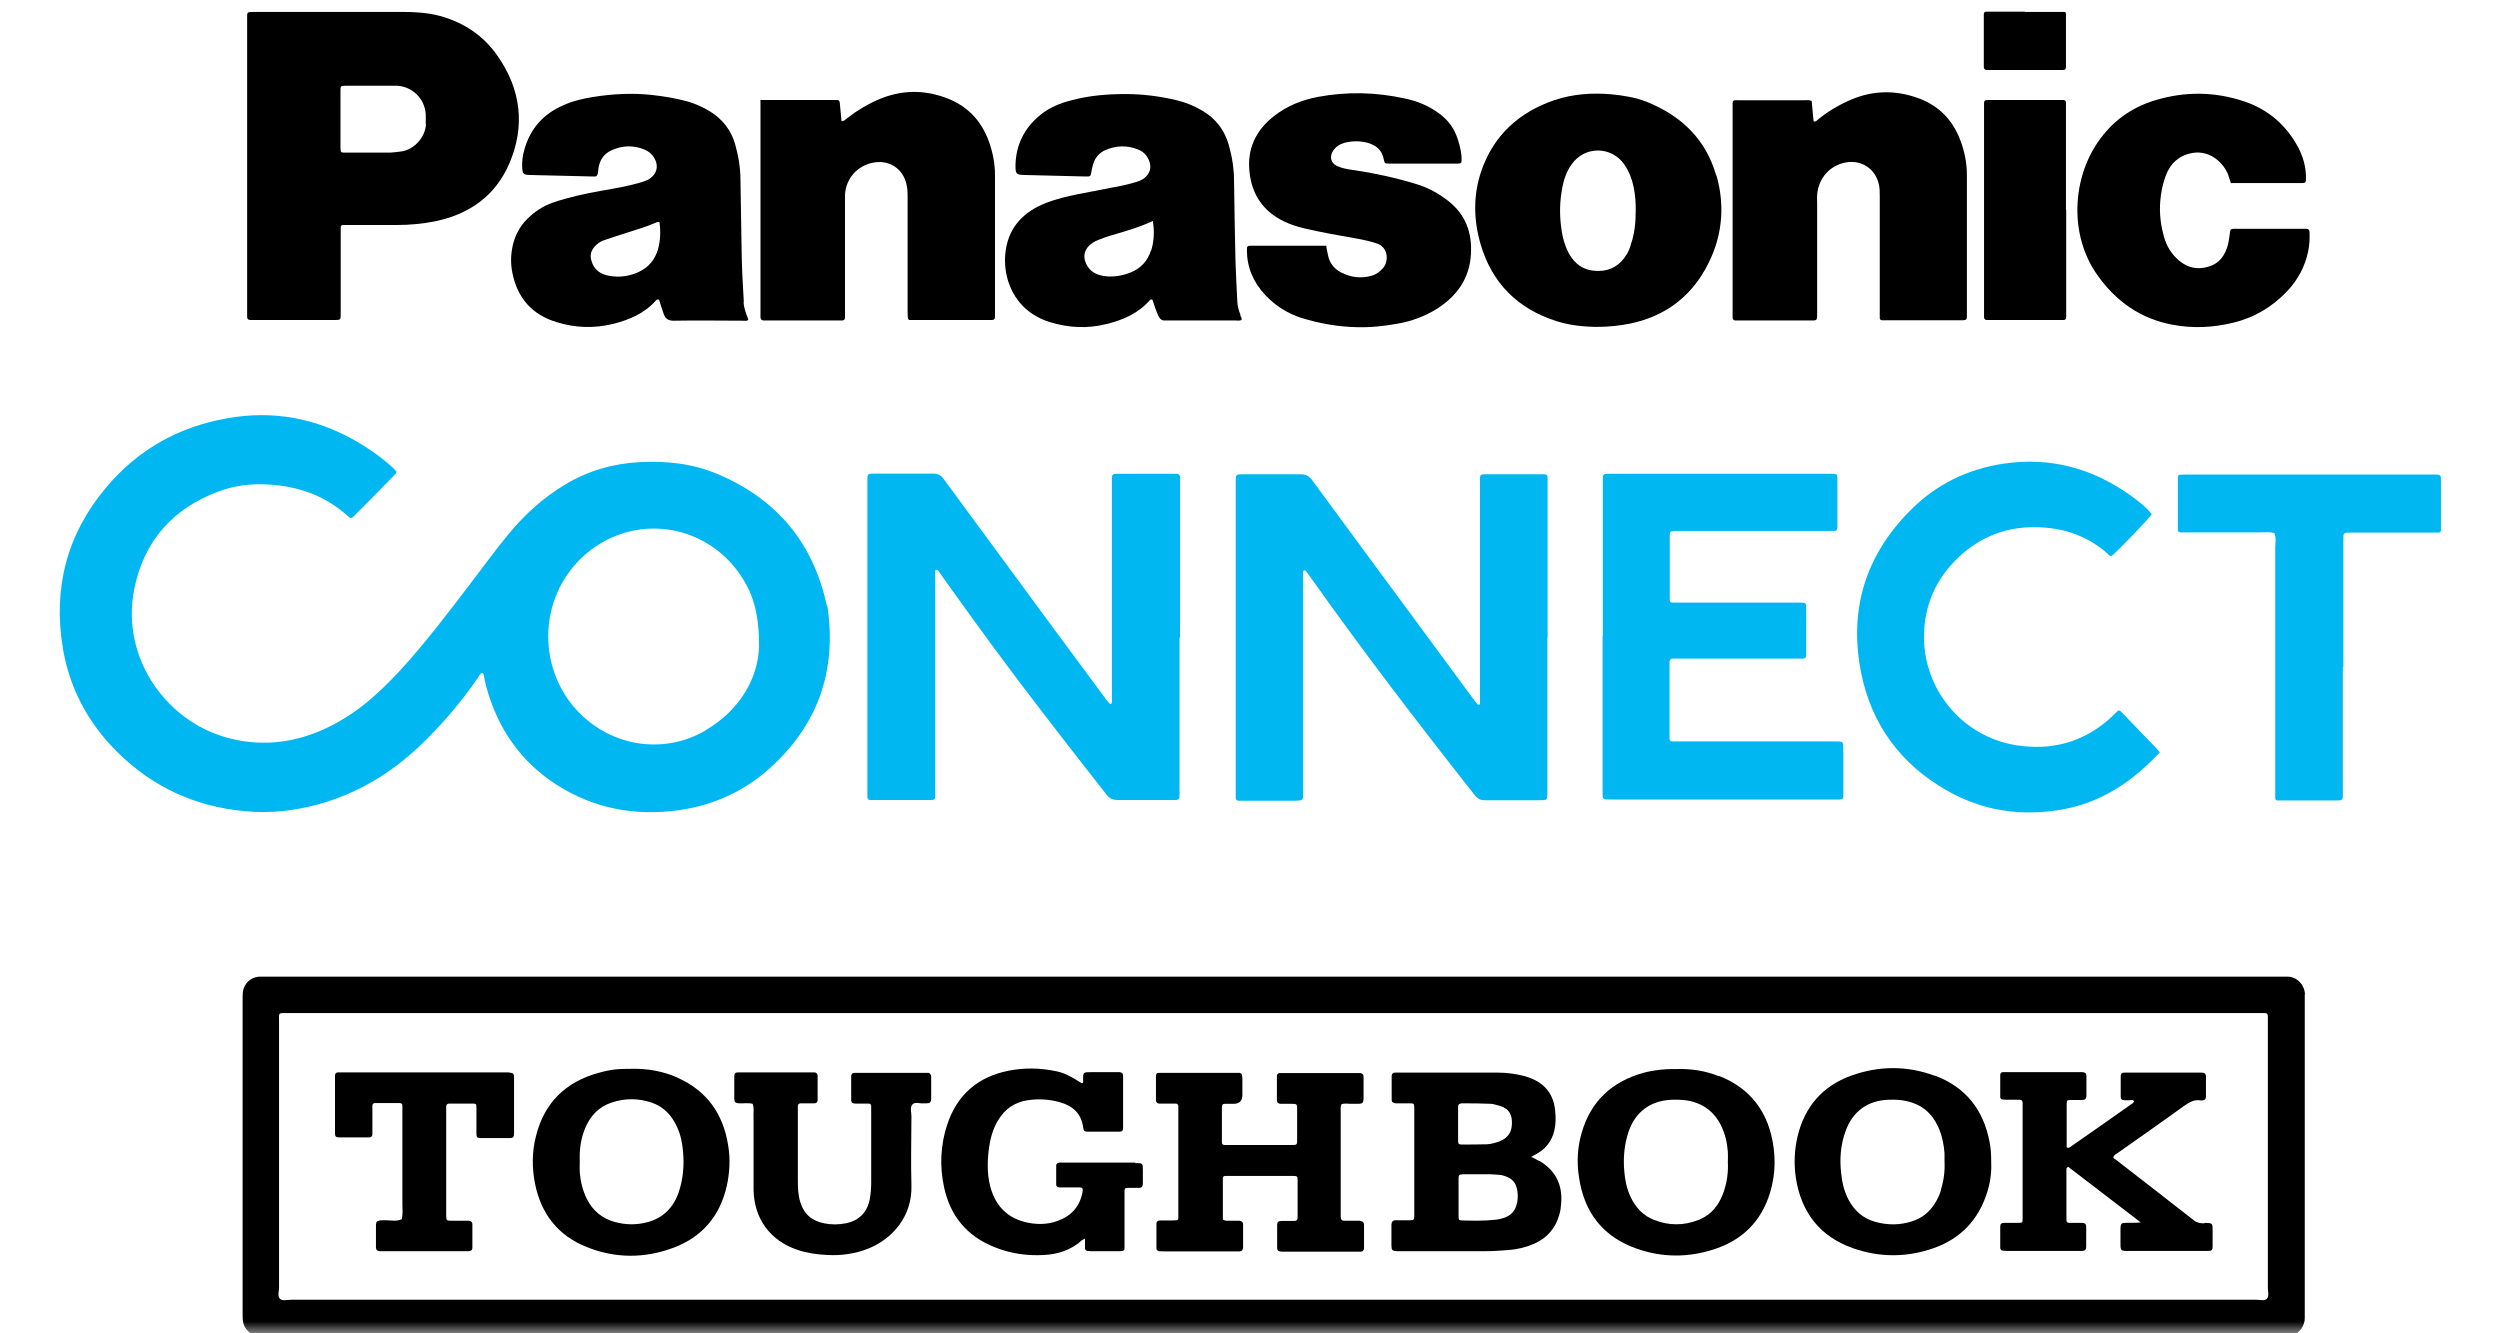
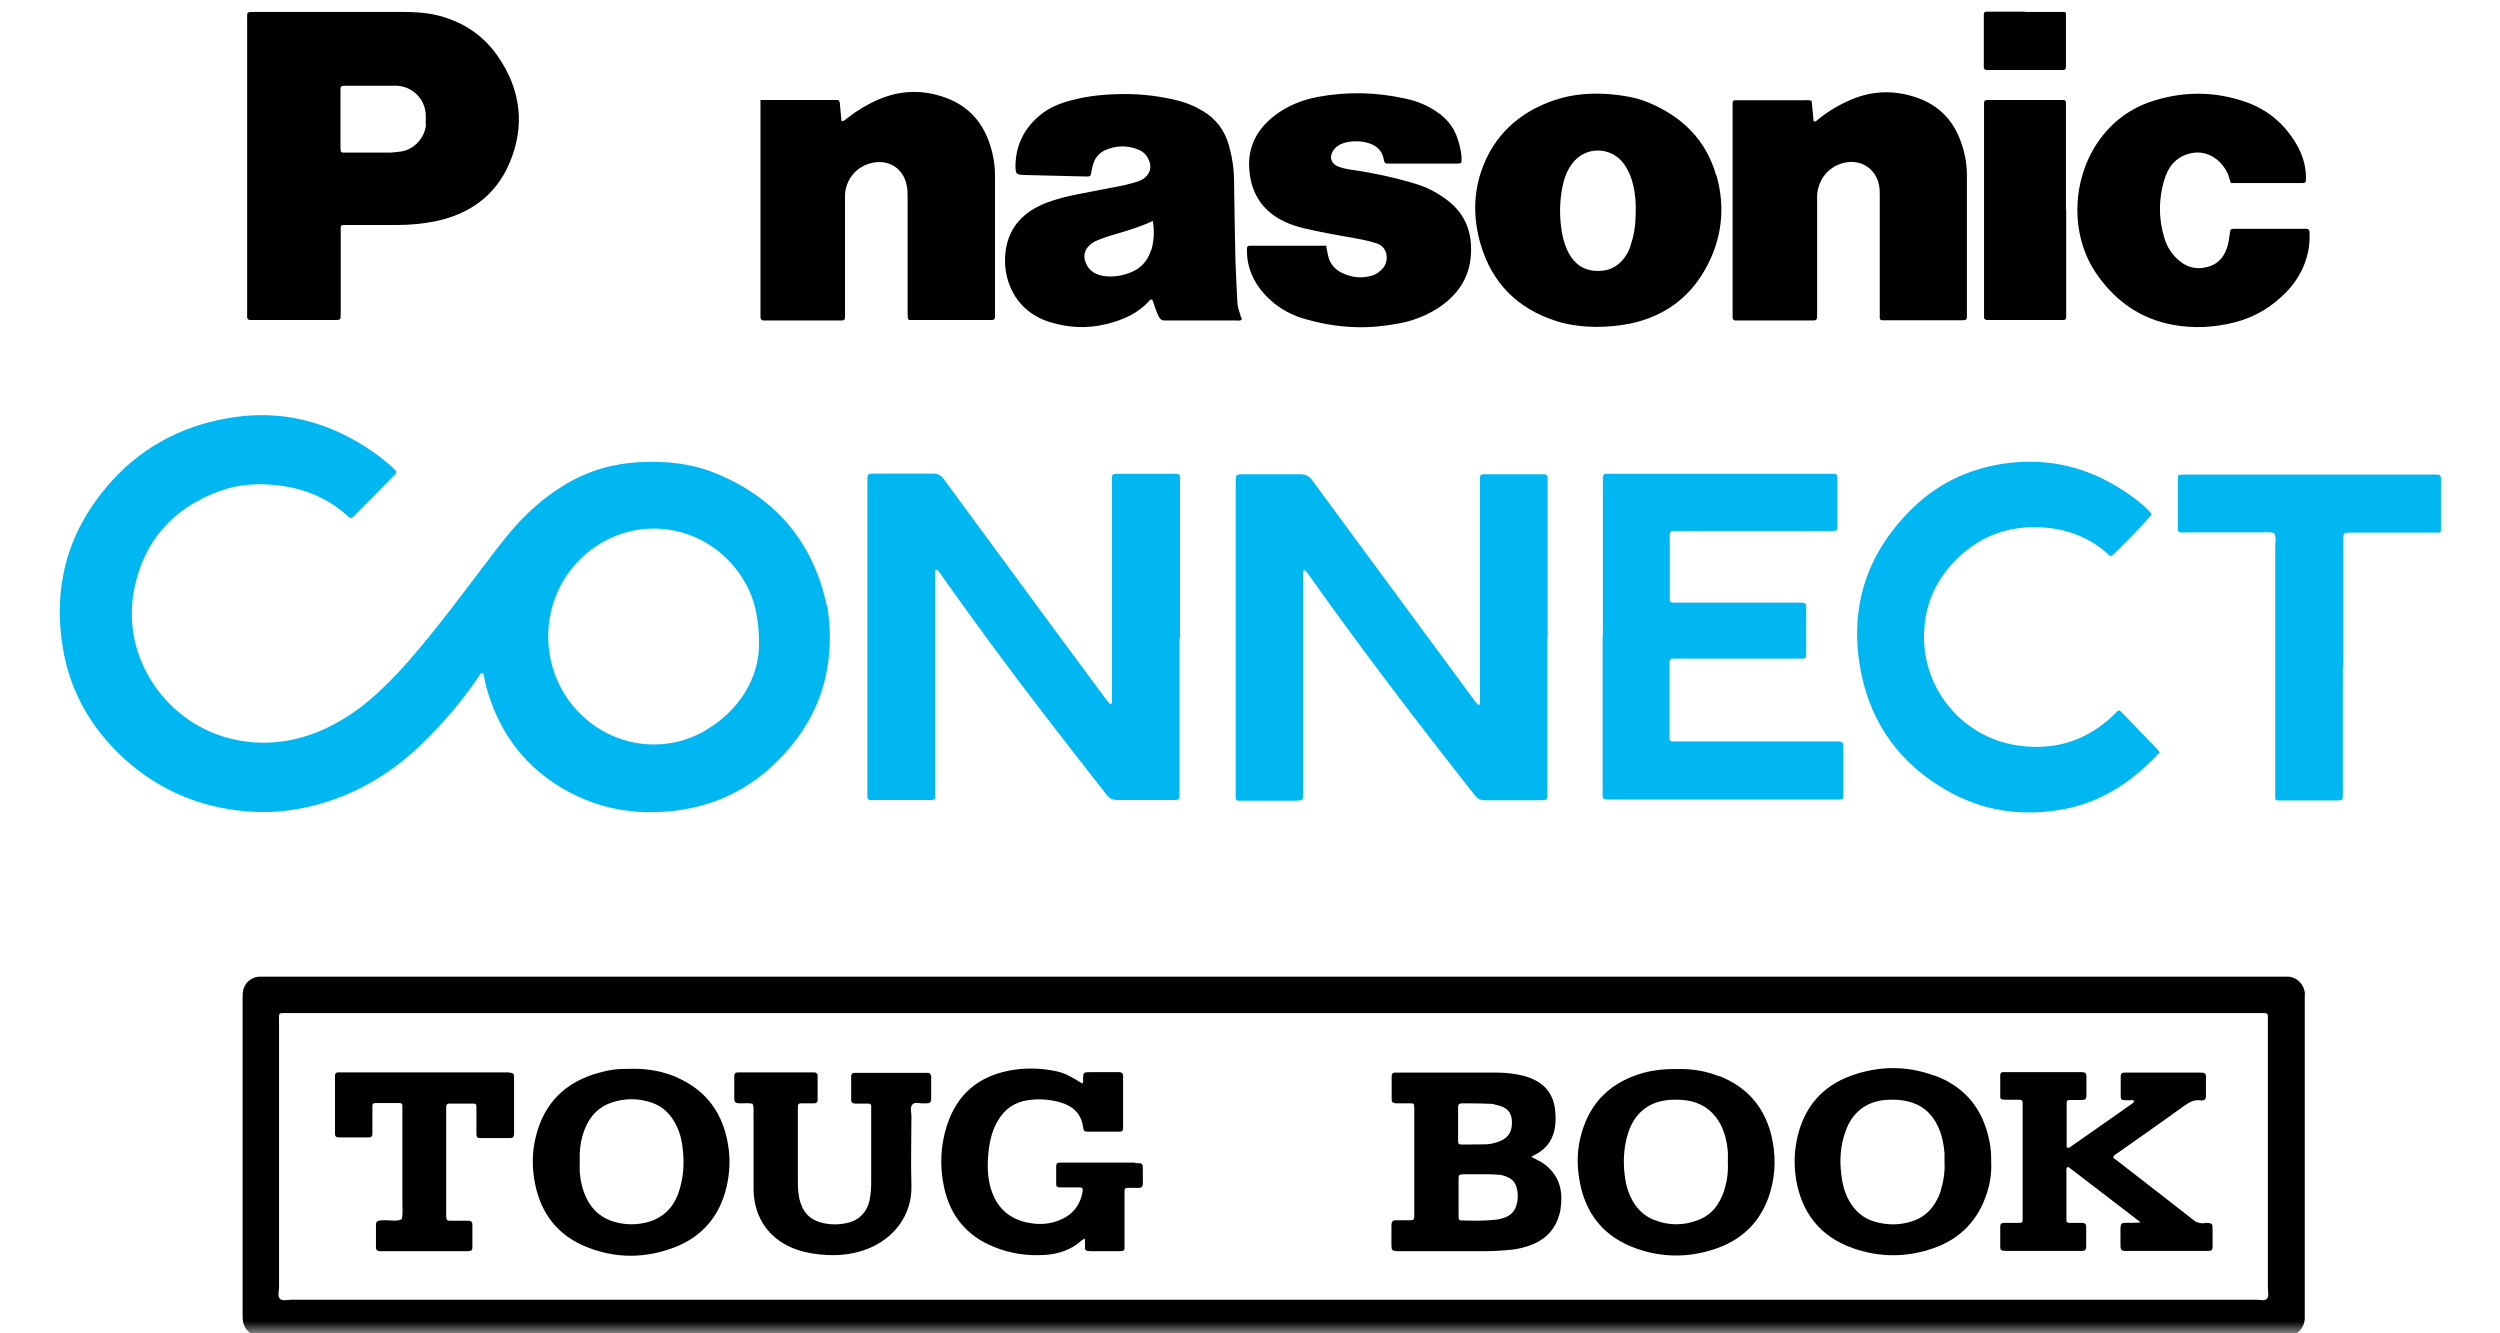
<svg xmlns="http://www.w3.org/2000/svg" width="105" height="56" viewBox="0 0 105 56" fill="none">
  <g clip-path="url(#clip0_150_38)">
    <mask id="mask0_150_38" style="mask-type:luminance" maskUnits="userSpaceOnUse" x="0" y="0" width="105" height="56">
      <path d="M105 0H0V56H105V0Z" fill="white" />
    </mask>
    <g mask="url(#mask0_150_38)">
      <path d="M49.54 26.77C49.54 28.91 49.54 31.05 49.54 33.19C49.54 33.64 49.57 33.6 49.14 33.6C48.41 33.6 47.68 33.6 46.95 33.6C46.74 33.6 46.6 33.54 46.47 33.37C44.57 30.95 42.69 28.53 40.89 26.04C40.41 25.38 39.94 24.72 39.47 24.06C39.44 24.02 39.42 23.98 39.38 23.95C39.37 23.94 39.34 23.93 39.32 23.93C39.29 23.93 39.28 23.95 39.28 23.98C39.28 24.09 39.28 24.19 39.28 24.3C39.28 27.25 39.28 30.21 39.28 33.16C39.28 33.65 39.34 33.6 38.84 33.6C38.15 33.6 37.45 33.6 36.76 33.6C36.69 33.6 36.62 33.6 36.55 33.6C36.48 33.6 36.44 33.56 36.43 33.49C36.43 33.41 36.43 33.32 36.43 33.24C36.43 28.91 36.43 24.58 36.43 20.25C36.43 19.89 36.41 19.89 36.78 19.89C37.58 19.89 38.38 19.89 39.18 19.89C39.4 19.89 39.53 19.96 39.65 20.14C41.18 22.22 42.71 24.3 44.24 26.38C44.98 27.38 45.72 28.38 46.46 29.38C46.51 29.45 46.57 29.51 46.62 29.57C46.62 29.57 46.67 29.57 46.68 29.55C46.69 29.53 46.7 29.51 46.7 29.48C46.7 29.37 46.7 29.26 46.7 29.16C46.7 26.23 46.7 23.3 46.7 20.37C46.7 19.84 46.64 19.9 47.19 19.9C47.86 19.9 48.53 19.9 49.2 19.9C49.27 19.9 49.34 19.9 49.42 19.9C49.5 19.9 49.56 19.94 49.56 20.03C49.56 20.13 49.56 20.22 49.56 20.32C49.56 22.47 49.56 24.63 49.56 26.78L49.54 26.77Z" fill="#00B7F1" />
      <path d="M64.99 26.77C64.99 28.91 64.99 31.05 64.99 33.19C64.99 33.63 65.01 33.61 64.59 33.61C63.85 33.61 63.11 33.61 62.37 33.61C62.18 33.61 62.06 33.55 61.95 33.41C59.56 30.38 57.21 27.31 54.98 24.16C54.93 24.09 54.88 24.03 54.83 23.96C54.82 23.95 54.78 23.95 54.77 23.96C54.75 23.96 54.73 23.99 54.73 24.01C54.73 24.04 54.73 24.08 54.73 24.12C54.73 24.22 54.73 24.31 54.73 24.41C54.73 27.3 54.73 30.2 54.73 33.09C54.73 33.16 54.73 33.23 54.73 33.31C54.73 33.62 54.73 33.62 54.41 33.63C53.68 33.63 52.95 33.63 52.22 33.63C52.15 33.63 52.08 33.63 52.01 33.63C51.94 33.63 51.9 33.58 51.9 33.51C51.9 33.43 51.9 33.34 51.9 33.26C51.9 28.94 51.9 24.63 51.9 20.31C51.9 20.3 51.9 20.29 51.9 20.27C51.9 19.91 51.89 19.92 52.25 19.92C53.04 19.92 53.83 19.92 54.62 19.92C54.85 19.92 54.99 20 55.12 20.18C56.54 22.12 57.97 24.05 59.39 25.98C60.21 27.1 61.04 28.21 61.86 29.33C61.92 29.42 61.99 29.5 62.06 29.58C62.07 29.59 62.1 29.6 62.12 29.6C62.14 29.6 62.16 29.57 62.16 29.55C62.16 29.43 62.16 29.31 62.16 29.19C62.16 26.26 62.16 23.33 62.16 20.4C62.16 19.86 62.09 19.92 62.63 19.92C63.3 19.92 63.97 19.92 64.64 19.92C64.71 19.92 64.78 19.92 64.86 19.92C64.94 19.92 65 19.96 65 20.05C65 20.15 65 20.24 65 20.34C65 22.49 65 24.64 65 26.8L64.99 26.77Z" fill="#00B7F1" />
      <path d="M67.32 26.72C67.32 24.58 67.32 22.44 67.32 20.3C67.32 19.86 67.28 19.9 67.73 19.9C70.74 19.9 73.76 19.9 76.77 19.9C77.21 19.9 77.17 19.86 77.17 20.3C77.17 20.84 77.17 21.38 77.17 21.91C77.17 21.99 77.17 22.08 77.17 22.16C77.17 22.24 77.13 22.3 77.04 22.3C76.93 22.3 76.82 22.3 76.72 22.3C74.68 22.3 72.63 22.3 70.59 22.3C70.07 22.3 70.13 22.25 70.13 22.76C70.13 23.48 70.13 24.19 70.13 24.91C70.13 25.01 70.13 25.1 70.13 25.2C70.13 25.27 70.18 25.31 70.24 25.31C70.35 25.31 70.46 25.31 70.56 25.31C72.2 25.31 73.84 25.31 75.47 25.31C75.89 25.31 75.86 25.28 75.86 25.69C75.86 26.22 75.86 26.74 75.86 27.27C75.86 27.35 75.86 27.44 75.86 27.52C75.86 27.6 75.82 27.66 75.73 27.66C75.62 27.66 75.51 27.66 75.41 27.66C73.8 27.66 72.18 27.66 70.57 27.66C70.46 27.66 70.35 27.66 70.25 27.66C70.16 27.66 70.13 27.72 70.12 27.8C70.12 27.87 70.12 27.94 70.12 28.02C70.12 28.94 70.12 29.86 70.12 30.78C70.12 30.86 70.12 30.95 70.12 31.03C70.12 31.1 70.17 31.14 70.24 31.14C70.35 31.14 70.46 31.14 70.56 31.14C72.7 31.14 74.84 31.14 76.98 31.14C77.46 31.14 77.41 31.1 77.42 31.59C77.42 32.12 77.42 32.64 77.42 33.17C77.42 33.25 77.42 33.34 77.42 33.42C77.42 33.54 77.38 33.57 77.27 33.58C77.2 33.58 77.13 33.58 77.05 33.58C73.92 33.58 70.78 33.58 67.65 33.58C67.31 33.58 67.3 33.59 67.31 33.25C67.31 33.18 67.31 33.11 67.31 33.03V26.68L67.32 26.72Z" fill="#00B7F1" />
      <path d="M90.37 21.6C90.22 21.82 88.99 23.1 88.68 23.36C88.59 23.35 88.54 23.28 88.48 23.22C87.74 22.58 86.87 22.24 85.9 22.16C84.35 22.03 83.03 22.54 81.98 23.69C81.23 24.52 80.84 25.5 80.81 26.62C80.74 28.89 82.37 30.93 84.68 31.3C86.14 31.53 87.48 31.19 88.61 30.18C88.67 30.12 88.73 30.07 88.79 30.01C89 29.8 88.98 29.77 89.2 30.01C89.66 30.48 90.11 30.96 90.57 31.43C90.62 31.48 90.66 31.54 90.71 31.6C89.57 32.82 88.26 33.71 86.6 34C84.89 34.3 83.26 34.06 81.75 33.19C79.83 32.09 78.61 30.44 78.17 28.27C77.64 25.63 78.34 23.32 80.26 21.41C81.32 20.35 82.62 19.71 84.11 19.48C86.13 19.17 87.95 19.68 89.58 20.88C89.87 21.09 90.15 21.32 90.37 21.59V21.6Z" fill="#00B7F1" />
      <path d="M76.09 4.24C76.12 4.52 76.14 4.8 76.17 5.09C76.27 5.14 76.32 5.04 76.38 5C76.8 4.66 77.26 4.39 77.76 4.18C78.68 3.79 79.62 3.78 80.56 4.12C81.42 4.43 82.01 5.03 82.33 5.88C82.51 6.35 82.61 6.84 82.61 7.35C82.61 9.3 82.61 11.25 82.61 13.2C82.61 13.22 82.61 13.25 82.61 13.27C82.61 13.42 82.59 13.44 82.45 13.45C82.41 13.45 82.38 13.45 82.34 13.45C81.29 13.45 80.24 13.45 79.18 13.45C79.13 13.45 79.08 13.45 79.04 13.45C78.99 13.45 78.95 13.41 78.95 13.36C78.95 13.25 78.95 13.15 78.95 13.04C78.95 11.44 78.95 9.83 78.95 8.23C78.95 8.06 78.95 7.9 78.91 7.73C78.76 7.09 78.19 6.71 77.54 6.82C76.86 6.94 76.38 7.47 76.32 8.18C76.31 8.3 76.32 8.42 76.32 8.54C76.32 10.06 76.32 11.58 76.32 13.1C76.32 13.49 76.34 13.46 75.98 13.46C75.02 13.46 74.07 13.46 73.11 13.46C73.04 13.46 72.97 13.46 72.89 13.46C72.82 13.46 72.78 13.42 72.77 13.35C72.77 13.27 72.77 13.18 72.77 13.1C72.77 10.25 72.77 7.41 72.77 4.56C72.77 4.17 72.73 4.21 73.11 4.21C73.99 4.21 74.88 4.21 75.76 4.21C75.87 4.21 75.98 4.19 76.09 4.24Z" fill="black" />
      <path d="M31.92 4.2C32.04 4.2 32.11 4.2 32.18 4.2C33.11 4.2 34.05 4.2 34.98 4.2C35.04 4.2 35.1 4.2 35.16 4.2C35.23 4.2 35.26 4.24 35.27 4.31C35.29 4.52 35.31 4.74 35.33 4.95C35.33 5 35.34 5.04 35.35 5.09C35.47 5.09 35.52 5 35.6 4.95C36.01 4.63 36.45 4.37 36.92 4.17C37.82 3.79 38.73 3.76 39.65 4.08C40.58 4.4 41.21 5.03 41.54 5.96C41.7 6.41 41.79 6.88 41.79 7.36C41.79 9.31 41.79 11.26 41.79 13.21C41.79 13.25 41.79 13.28 41.79 13.32C41.79 13.39 41.75 13.43 41.68 13.44C41.62 13.44 41.56 13.44 41.5 13.44C40.46 13.44 39.42 13.44 38.38 13.44C38.32 13.44 38.26 13.44 38.2 13.44C38.17 13.44 38.14 13.4 38.13 13.37C38.12 13.26 38.12 13.16 38.12 13.05C38.12 11.46 38.12 9.87 38.12 8.28C38.12 8.11 38.12 7.95 38.08 7.78C37.95 7.1 37.36 6.7 36.68 6.83C36.02 6.95 35.53 7.49 35.49 8.17C35.49 8.28 35.49 8.39 35.49 8.49C35.49 10.01 35.49 11.53 35.49 13.05C35.49 13.15 35.49 13.24 35.49 13.34C35.49 13.41 35.46 13.45 35.38 13.46C35.32 13.46 35.26 13.46 35.2 13.46C34.21 13.46 33.21 13.46 32.22 13.46C32.17 13.46 32.12 13.46 32.08 13.46C31.99 13.46 31.95 13.42 31.94 13.33C31.94 13.26 31.94 13.19 31.94 13.11C31.94 10.24 31.94 7.37 31.94 4.5V4.21L31.92 4.2Z" fill="black" />
      <path d="M55.7 10.35C55.72 10.46 55.75 10.57 55.77 10.69C55.83 11.03 56.02 11.28 56.32 11.44C56.73 11.65 57.16 11.71 57.61 11.58C57.8 11.53 57.95 11.41 58.08 11.27C58.33 11 58.33 10.38 57.81 10.22C57.54 10.13 57.26 10.07 56.98 10.02C56.24 9.89 55.5 9.76 54.77 9.59C54.48 9.52 54.2 9.43 53.93 9.3C53.06 8.88 52.58 8.18 52.48 7.23C52.37 6.26 52.74 5.48 53.5 4.88C54.05 4.45 54.67 4.2 55.35 4.07C56.58 3.84 57.8 3.87 59.02 4.14C59.54 4.25 60.02 4.45 60.45 4.77C60.83 5.05 61.09 5.41 61.23 5.86C61.33 6.18 61.41 6.5 61.38 6.82C61.33 6.87 61.28 6.87 61.23 6.87C60.26 6.87 59.29 6.87 58.33 6.87C58.19 6.87 58.15 6.87 58.12 6.7C58.05 6.3 57.79 6.09 57.41 5.99C57.09 5.91 56.77 5.92 56.46 6C56.26 6.06 56.09 6.17 55.98 6.35C55.83 6.59 55.9 6.86 56.17 6.98C56.38 7.07 56.6 7.11 56.83 7.14C57.72 7.27 58.59 7.46 59.45 7.72C59.96 7.87 60.42 8.12 60.84 8.45C61.56 9.02 61.83 9.78 61.78 10.66C61.73 11.68 61.2 12.43 60.35 12.97C59.85 13.28 59.3 13.49 58.72 13.59C58.13 13.7 57.54 13.76 56.94 13.74C56.16 13.72 55.4 13.58 54.65 13.35C54.06 13.16 53.55 12.83 53.13 12.38C52.64 11.85 52.37 11.23 52.37 10.5C52.37 10.35 52.39 10.32 52.53 10.32C53.58 10.32 54.63 10.32 55.68 10.32C55.69 10.32 55.7 10.32 55.73 10.34L55.7 10.35Z" fill="black" />
      <path d="M93.7 7.7C93.65 7.56 93.62 7.45 93.58 7.33C93.39 6.86 92.85 6.31 92.11 6.42C91.54 6.51 91.16 6.85 90.96 7.38C90.83 7.73 90.76 8.09 90.73 8.46C90.69 8.97 90.75 9.46 90.89 9.95C91 10.35 91.21 10.69 91.54 10.96C91.89 11.25 92.3 11.33 92.72 11.21C93.22 11.08 93.48 10.7 93.59 10.21C93.62 10.06 93.64 9.9 93.66 9.75C93.68 9.63 93.69 9.62 93.82 9.61C93.87 9.61 93.92 9.61 93.96 9.61C94.87 9.61 95.78 9.61 96.69 9.61C96.75 9.61 96.81 9.61 96.87 9.61C96.96 9.61 97 9.67 97 9.75C97.01 10.03 97 10.3 96.94 10.57C96.81 11.19 96.52 11.73 96.09 12.2C95.46 12.87 94.71 13.33 93.81 13.55C92.96 13.76 92.11 13.8 91.25 13.64C89.9 13.39 88.86 12.65 88.08 11.54C86.9 9.86 87.04 7.53 88.11 5.97C88.7 5.11 89.5 4.52 90.49 4.22C91.76 3.83 93.03 3.84 94.29 4.27C95.28 4.61 96.02 5.26 96.52 6.18C96.74 6.6 96.86 7.04 96.85 7.52C96.85 7.66 96.82 7.69 96.68 7.69C95.82 7.69 94.96 7.69 94.1 7.69C93.98 7.69 93.86 7.69 93.72 7.69L93.7 7.7Z" fill="black" />
      <path d="M98.4 27.99C98.4 29.7 98.4 31.41 98.4 33.12C98.4 33.19 98.4 33.26 98.4 33.34C98.4 33.61 98.4 33.62 98.12 33.62C97.36 33.62 96.59 33.62 95.83 33.62C95.77 33.62 95.71 33.62 95.65 33.62C95.6 33.62 95.56 33.58 95.56 33.53C95.56 33.41 95.56 33.29 95.56 33.17C95.56 29.79 95.56 26.4 95.56 23.02C95.56 22.81 95.61 22.59 95.52 22.39C95.32 22.33 95.12 22.36 94.92 22.36C93.9 22.36 92.89 22.36 91.87 22.36C91.77 22.36 91.68 22.36 91.58 22.36C91.51 22.36 91.47 22.31 91.47 22.25C91.47 22.2 91.47 22.15 91.47 22.11C91.47 21.46 91.47 20.82 91.47 20.17C91.47 20.12 91.47 20.07 91.47 20.03C91.47 19.98 91.51 19.94 91.56 19.94C91.64 19.94 91.73 19.93 91.81 19.93C95.26 19.93 98.72 19.93 102.17 19.93C102.54 19.93 102.52 19.92 102.52 20.28C102.52 20.87 102.52 21.45 102.52 22.04C102.52 22.11 102.52 22.18 102.52 22.26C102.52 22.33 102.48 22.37 102.41 22.37C102.31 22.37 102.22 22.37 102.12 22.37C101 22.37 99.87 22.37 98.75 22.37C98.41 22.37 98.42 22.37 98.42 22.71C98.42 24.48 98.42 26.25 98.42 28.02L98.4 27.99Z" fill="#00B7F1" />
      <path d="M86.78 8.8C86.78 10.21 86.78 11.62 86.78 13.03C86.78 13.13 86.78 13.22 86.78 13.32C86.78 13.41 86.73 13.45 86.64 13.44C86.58 13.44 86.52 13.44 86.46 13.44C85.52 13.44 84.57 13.44 83.63 13.44C83.57 13.44 83.51 13.44 83.45 13.44C83.38 13.44 83.34 13.4 83.33 13.34C83.33 13.27 83.33 13.2 83.33 13.13C83.33 10.26 83.33 7.39 83.33 4.52C83.33 4.18 83.3 4.2 83.63 4.2C84.57 4.2 85.52 4.2 86.46 4.2C86.53 4.2 86.6 4.2 86.67 4.2C86.74 4.2 86.77 4.25 86.77 4.31C86.77 4.41 86.77 4.5 86.77 4.6C86.77 6 86.77 7.4 86.77 8.8H86.78Z" fill="black" />
      <path d="M85.05 0.5C85.52 0.5 85.98 0.5 86.45 0.5C86.53 0.5 86.62 0.5 86.7 0.5C86.73 0.5 86.77 0.52 86.77 0.57C86.77 0.59 86.77 0.62 86.77 0.64C86.77 1.36 86.77 2.07 86.77 2.79C86.77 2.91 86.74 2.94 86.62 2.94C86.55 2.94 86.48 2.94 86.41 2.94C85.5 2.94 84.6 2.94 83.69 2.94C83.61 2.94 83.52 2.94 83.44 2.94C83.37 2.94 83.33 2.9 83.32 2.83C83.32 2.79 83.32 2.76 83.32 2.72C83.32 2.05 83.32 1.38 83.32 0.71C83.32 0.67 83.32 0.64 83.32 0.6C83.32 0.53 83.36 0.49 83.43 0.49C83.51 0.49 83.6 0.49 83.68 0.49C84.13 0.49 84.59 0.49 85.04 0.49L85.05 0.5Z" fill="black" />
      <path d="M34.73 25.46C34.17 22.82 32.64 20.97 30.16 19.92C29.11 19.47 28 19.35 26.86 19.41C25.74 19.47 24.7 19.77 23.74 20.35C22.85 20.88 22.08 21.57 21.42 22.36C21.07 22.78 20.73 23.22 20.4 23.66C19.48 24.87 18.58 26.09 17.6 27.25C17.05 27.91 16.47 28.55 15.83 29.13C15.19 29.72 14.49 30.21 13.71 30.58C12.45 31.17 11.13 31.36 9.76 31.04C7.05 30.42 5.05 27.68 5.64 24.73C6.05 22.71 7.27 21.34 9.21 20.63C10.05 20.32 10.91 20.28 11.79 20.4C12.85 20.54 13.79 20.94 14.59 21.66C14.62 21.68 14.64 21.71 14.67 21.73C14.73 21.77 14.78 21.76 14.83 21.71C14.86 21.68 14.88 21.66 14.91 21.63C15.46 21.08 16.01 20.53 16.55 19.97C16.59 19.93 16.64 19.89 16.65 19.81C16.55 19.67 16.41 19.57 16.28 19.45C15.87 19.1 15.42 18.8 14.96 18.53C13.27 17.56 11.46 17.22 9.53 17.57C7.5 17.93 5.8 18.88 4.47 20.46C2.81 22.42 2.22 24.7 2.64 27.22C2.92 28.91 3.7 30.36 4.91 31.57C6.4 33.05 8.19 33.88 10.29 34.07C11.33 34.17 12.34 34.06 13.34 33.79C14.99 33.34 16.41 32.49 17.65 31.31C18.55 30.45 19.36 29.5 20.07 28.47C20.12 28.39 20.15 28.3 20.25 28.26C20.31 28.29 20.32 28.35 20.33 28.41C20.36 28.55 20.38 28.69 20.42 28.83C20.9 30.6 21.88 32.02 23.44 33C24.99 33.97 26.7 34.28 28.5 34.03C29.92 33.83 31.19 33.27 32.27 32.32C34.34 30.49 35.16 28.19 34.75 25.46H34.73ZM29.63 30.68C27.82 31.74 25.48 31.35 24.06 29.64C22.47 27.71 22.7 24.69 24.84 23.08C26.88 21.55 29.76 22.06 31.17 24.26C31.65 25.01 31.89 25.84 31.88 27.18C31.83 28.46 31.11 29.81 29.62 30.68H29.63Z" fill="#00B7F1" />
      <path d="M20.9 2.35C20.3 1.49 19.49 0.95 18.48 0.67C17.95 0.53 17.42 0.5 16.88 0.5C14.82 0.5 12.77 0.5 10.71 0.5C10.34 0.5 10.38 0.5 10.38 0.83C10.38 2.87 10.38 4.92 10.38 6.96C10.38 9 10.38 11 10.38 13.02C10.38 13.12 10.38 13.21 10.38 13.31C10.38 13.4 10.43 13.44 10.52 13.44C10.58 13.44 10.64 13.44 10.7 13.44C11.8 13.44 12.9 13.44 14 13.44C14.32 13.44 14.31 13.46 14.31 13.13C14.31 12.03 14.31 10.93 14.31 9.83C14.31 9.73 14.31 9.64 14.31 9.54C14.31 9.49 14.35 9.45 14.4 9.45C14.48 9.45 14.57 9.45 14.65 9.45C15.32 9.45 15.99 9.45 16.66 9.45C17.21 9.45 17.76 9.4 18.3 9.29C19.72 8.99 20.81 8.22 21.39 6.87C22.07 5.29 21.88 3.76 20.9 2.35ZM17.89 5.23C17.86 5.75 17.41 6.28 16.86 6.36C16.71 6.38 16.55 6.4 16.4 6.41C15.77 6.41 15.13 6.41 14.5 6.41C14.31 6.41 14.31 6.41 14.3 6.2C14.3 5.79 14.3 5.39 14.3 4.98C14.3 4.6 14.3 4.22 14.3 3.83C14.3 3.61 14.3 3.61 14.51 3.6C15.07 3.6 15.63 3.6 16.19 3.6C16.35 3.6 16.5 3.6 16.66 3.6C17.31 3.63 17.83 4.13 17.88 4.78C17.89 4.92 17.88 5.07 17.88 5.21L17.89 5.23Z" fill="black" />
-       <path d="M31.24 12.68C31.2 12 31.16 11.32 31.15 10.64C31.14 9.62 31.11 8.61 31.1 7.59C31.1 7.07 31.02 6.57 30.88 6.07C30.71 5.47 30.35 5.01 29.82 4.68C29.53 4.5 29.23 4.37 28.91 4.27C28.41 4.13 27.91 4.05 27.4 3.99C26.57 3.9 25.75 3.94 24.93 4.07C24.49 4.14 24.06 4.24 23.66 4.42C22.83 4.78 22.28 5.39 22.03 6.26C21.96 6.5 21.92 6.75 21.93 7C21.95 7.32 21.97 7.34 22.28 7.35C23.12 7.37 23.95 7.39 24.79 7.41C25.06 7.41 25.1 7.47 25.13 7.11C25.17 6.76 25.34 6.47 25.67 6.32C26.14 6.1 26.62 6.09 27.09 6.29C27.27 6.37 27.41 6.5 27.5 6.67C27.67 6.99 27.58 7.31 27.28 7.51C27.17 7.58 27.04 7.62 26.92 7.66C26.38 7.82 25.83 7.91 25.27 8.01C24.58 8.13 23.89 8.28 23.22 8.51C22.81 8.65 22.45 8.89 22.14 9.2C21.84 9.5 21.64 9.87 21.54 10.29C21.45 10.68 21.44 11.07 21.52 11.46C21.73 12.52 22.35 13.22 23.38 13.53C24.15 13.77 24.93 13.8 25.72 13.61C26.42 13.44 27.06 13.17 27.55 12.62C27.57 12.6 27.6 12.58 27.63 12.57C27.7 12.59 27.7 12.64 27.71 12.69C27.77 12.86 27.82 13.03 27.88 13.2C27.95 13.38 28.06 13.47 28.29 13.47C29.28 13.45 30.27 13.47 31.27 13.47C31.32 13.47 31.39 13.5 31.43 13.41C31.34 13.19 31.25 12.96 31.23 12.7L31.24 12.68ZM27.63 10.49C27.5 10.92 27.23 11.24 26.81 11.43C26.43 11.6 26.03 11.66 25.62 11.59C25.24 11.53 24.95 11.35 24.84 10.95C24.76 10.69 24.84 10.48 25.03 10.3C25.14 10.19 25.28 10.11 25.43 10.07C25.72 9.97 26.02 9.87 26.31 9.78C26.72 9.65 27.13 9.53 27.52 9.36C27.57 9.34 27.62 9.3 27.7 9.34C27.75 9.72 27.74 10.11 27.63 10.49Z" fill="black" />
      <path d="M52.1 13.22C52.03 13.05 51.98 12.88 51.97 12.7C51.94 12.13 51.91 11.55 51.89 10.98C51.86 9.86 51.85 8.73 51.83 7.61C51.83 7.09 51.75 6.59 51.61 6.09C51.43 5.46 51.06 4.98 50.5 4.65C50.15 4.44 49.77 4.29 49.38 4.2C48.69 4.04 47.99 3.95 47.28 3.95C46.51 3.95 45.75 4.01 45.01 4.21C44.53 4.33 44.08 4.51 43.69 4.83C43.02 5.38 42.67 6.08 42.65 6.94C42.65 7.32 42.68 7.34 43.05 7.35C43.86 7.37 44.68 7.39 45.49 7.41C45.83 7.41 45.8 7.46 45.86 7.1C45.88 7 45.91 6.89 45.95 6.79C46.04 6.57 46.2 6.41 46.41 6.31C46.87 6.11 47.33 6.09 47.8 6.28C48.01 6.36 48.16 6.51 48.25 6.72C48.37 6.99 48.32 7.24 48.11 7.44C48 7.54 47.87 7.6 47.73 7.64C47.52 7.7 47.32 7.76 47.11 7.8C46.49 7.92 45.87 8.04 45.25 8.16C44.8 8.25 44.36 8.36 43.94 8.52C43.02 8.88 42.39 9.5 42.24 10.51C42.08 11.58 42.52 13.04 44.1 13.53C44.88 13.77 45.67 13.81 46.47 13.61C47.17 13.44 47.81 13.16 48.29 12.61C48.31 12.59 48.34 12.56 48.4 12.59C48.44 12.69 48.48 12.82 48.52 12.94C48.57 13.06 48.61 13.19 48.67 13.3C48.72 13.4 48.8 13.47 48.93 13.46C48.98 13.46 49.03 13.46 49.07 13.46C50.01 13.46 50.96 13.46 51.9 13.46C51.98 13.46 52.06 13.48 52.14 13.44C52.17 13.36 52.11 13.3 52.09 13.24L52.1 13.22ZM48.34 10.52C48.2 10.96 47.91 11.28 47.47 11.45C47.11 11.59 46.73 11.65 46.35 11.59C45.97 11.53 45.69 11.34 45.57 10.95C45.5 10.71 45.57 10.5 45.73 10.33C45.84 10.22 45.97 10.14 46.12 10.08C46.3 10.01 46.48 9.94 46.66 9.89C47.24 9.72 47.82 9.56 48.42 9.28C48.49 9.73 48.47 10.13 48.35 10.52H48.34Z" fill="black" />
      <path d="M72.08 7.37C71.65 5.85 70.61 4.86 69.17 4.28C68.69 4.09 68.18 4.01 67.67 3.96C66.86 3.89 66.06 3.95 65.3 4.2C63.8 4.71 62.72 5.69 62.21 7.2C61.87 8.2 61.89 9.23 62.18 10.24C62.66 11.89 63.74 12.97 65.38 13.49C65.94 13.67 66.53 13.72 67.01 13.73C67.57 13.73 68.02 13.68 68.47 13.59C69.86 13.3 70.93 12.54 71.62 11.31C72.32 10.07 72.48 8.73 72.09 7.36L72.08 7.37ZM68.49 10.31C68.44 10.43 68.4 10.56 68.33 10.67C68.05 11.14 67.64 11.39 67.09 11.38C66.54 11.37 66.14 11.11 65.88 10.62C65.68 10.23 65.59 9.81 65.55 9.38C65.49 8.79 65.53 8.21 65.67 7.64C65.74 7.37 65.85 7.12 66.01 6.9C66.56 6.12 67.69 6.13 68.23 6.92C68.42 7.2 68.54 7.51 68.61 7.84C68.68 8.18 68.71 8.52 68.7 8.87C68.7 9.36 68.65 9.85 68.48 10.31H68.49Z" fill="black" />
      <path d="M47.69 48.83C46.69 48.83 45.68 48.83 44.68 48.83C44.62 48.83 44.56 48.83 44.5 48.83C44.42 48.83 44.36 48.87 44.36 48.96C44.36 49.22 44.36 49.49 44.36 49.75C44.36 49.82 44.4 49.86 44.47 49.87C44.54 49.87 44.61 49.87 44.68 49.87C44.9 49.87 45.11 49.87 45.33 49.87C45.46 49.87 45.49 49.91 45.47 50.05C45.36 50.66 45.01 51.06 44.44 51.27C43.97 51.45 43.48 51.44 42.99 51.31C42.21 51.09 41.77 50.55 41.58 49.79C41.45 49.26 41.47 48.72 41.54 48.19C41.6 47.8 41.7 47.42 41.91 47.07C42.19 46.58 42.62 46.29 43.16 46.21C43.62 46.14 44.09 46.17 44.54 46.3C45.07 46.46 45.41 46.77 45.49 47.34C45.52 47.52 45.54 47.53 45.72 47.53C46.13 47.53 46.53 47.53 46.94 47.53C46.98 47.53 47.01 47.53 47.05 47.53C47.12 47.53 47.16 47.48 47.17 47.42C47.17 47.34 47.17 47.25 47.17 47.17C47.17 46.58 47.17 46 47.17 45.41C47.17 45.34 47.17 45.27 47.17 45.19C47.17 45.08 47.12 45.04 47.02 45.03C46.96 45.03 46.9 45.03 46.84 45.03C46.51 45.03 46.17 45.03 45.84 45.03C45.49 45.03 45.49 45.03 45.49 45.35C45.49 45.4 45.52 45.47 45.44 45.5C44.93 45.18 44.7 45.06 44.35 44.99C43.69 44.85 43.02 44.84 42.36 44.97C41.06 45.23 40.2 45.98 39.78 47.24C39.5 48.1 39.46 48.98 39.65 49.86C39.91 51.07 40.61 51.92 41.77 52.38C42.44 52.65 43.13 52.75 43.84 52.71C44.44 52.68 44.99 52.5 45.44 52.09C45.46 52.07 45.5 52.06 45.57 52.02C45.57 52.18 45.57 52.3 45.57 52.42C45.57 52.49 45.61 52.53 45.68 52.54C45.73 52.54 45.77 52.55 45.82 52.55C46.21 52.55 46.61 52.55 47 52.55C47.05 52.55 47.1 52.55 47.14 52.54C47.19 52.53 47.23 52.5 47.23 52.45C47.23 52.37 47.23 52.28 47.23 52.2C47.23 51.57 47.23 50.93 47.23 50.3C47.23 50.22 47.23 50.13 47.23 50.05C47.23 49.91 47.25 49.89 47.41 49.89C47.55 49.89 47.7 49.89 47.84 49.89C47.94 49.89 47.99 49.84 48 49.73C48 49.54 48 49.35 48 49.16C48 48.85 48 48.85 47.67 48.85L47.69 48.83Z" fill="black" />
-       <path d="M57.11 51.27C57.05 51.27 56.99 51.27 56.93 51.27C56.77 51.27 56.62 51.27 56.46 51.27C56.35 51.27 56.32 51.23 56.31 51.12C56.31 51.06 56.31 51 56.31 50.94C56.31 49.52 56.31 48.09 56.31 46.67C56.31 46.58 56.29 46.48 56.34 46.38C56.46 46.33 56.59 46.36 56.72 46.36C57.33 46.36 57.27 46.43 57.27 45.8C57.27 45.61 57.27 45.42 57.27 45.23C57.27 45.12 57.22 45.08 57.12 45.07C57.06 45.07 57 45.07 56.94 45.07C55.95 45.07 54.96 45.07 53.96 45.07C53.89 45.07 53.82 45.07 53.75 45.07C53.69 45.07 53.63 45.11 53.63 45.18C53.63 45.53 53.63 45.87 53.63 46.22C53.63 46.3 53.68 46.35 53.77 46.36C53.91 46.36 54.06 46.36 54.2 46.36C54.5 46.36 54.48 46.36 54.48 46.66C54.48 47.04 54.48 47.43 54.48 47.81C54.48 48.09 54.5 48.09 54.21 48.09C53.56 48.09 52.92 48.09 52.27 48.09C51.99 48.09 51.72 48.09 51.45 48.09C51.35 48.09 51.32 48.06 51.32 47.96C51.32 47.47 51.32 46.98 51.32 46.49C51.32 46.4 51.35 46.36 51.45 46.36C51.57 46.36 51.69 46.36 51.81 46.36C52.05 46.36 52.173 46.243 52.18 46.01C52.18 45.79 52.18 45.58 52.18 45.36C52.18 45.3 52.18 45.24 52.17 45.18C52.17 45.12 52.12 45.07 52.06 45.06C51.99 45.06 51.92 45.06 51.85 45.06C50.86 45.06 49.87 45.06 48.87 45.06C48.8 45.06 48.73 45.06 48.66 45.06C48.59 45.06 48.55 45.11 48.55 45.18C48.55 45.53 48.55 45.87 48.55 46.22C48.55 46.3 48.61 46.35 48.69 46.35C48.77 46.35 48.86 46.35 48.94 46.35C49.08 46.35 49.23 46.35 49.37 46.35C49.44 46.35 49.48 46.38 49.49 46.45C49.49 46.49 49.49 46.52 49.49 46.56C49.49 48.05 49.49 49.55 49.49 51.04C49.49 51.09 49.49 51.14 49.49 51.18C49.49 51.22 49.45 51.25 49.42 51.25C49.35 51.26 49.28 51.25 49.21 51.26C49.04 51.26 48.88 51.26 48.71 51.26C48.63 51.26 48.57 51.3 48.57 51.39C48.57 51.74 48.57 52.08 48.57 52.43C48.57 52.5 48.62 52.54 48.68 52.55C48.76 52.55 48.85 52.56 48.93 52.56C49.9 52.56 50.87 52.56 51.84 52.56C51.91 52.56 51.98 52.56 52.05 52.56C52.15 52.56 52.2 52.5 52.21 52.4C52.21 52.08 52.21 51.75 52.21 51.43C52.21 51.33 52.15 51.28 52.05 51.27C51.92 51.27 51.79 51.27 51.66 51.27C51.57 51.27 51.47 51.29 51.36 51.22C51.36 50.66 51.36 50.09 51.36 49.52C51.36 49.51 51.36 49.5 51.36 49.48C51.36 49.43 51.4 49.39 51.45 49.39C51.52 49.39 51.59 49.39 51.66 49.39C52.23 49.39 52.81 49.39 53.38 49.39C53.7 49.39 54.03 49.39 54.35 49.39C54.47 49.39 54.5 49.42 54.5 49.54C54.5 50.08 54.5 50.62 54.5 51.15C54.5 51.24 54.44 51.28 54.36 51.28C54.18 51.28 54 51.28 53.82 51.28C53.69 51.28 53.64 51.33 53.64 51.45C53.64 51.76 53.64 52.07 53.64 52.38C53.64 52.53 53.68 52.56 53.84 52.57C53.9 52.57 53.96 52.57 54.02 52.57C54.99 52.57 55.96 52.57 56.93 52.57C57 52.57 57.07 52.57 57.14 52.57C57.24 52.57 57.29 52.51 57.29 52.41C57.29 52.18 57.29 51.96 57.29 51.73C57.29 51.63 57.29 51.54 57.29 51.44C57.29 51.34 57.23 51.29 57.13 51.28L57.11 51.27Z" fill="black" />
      <path d="M64.66 48.77C64.56 48.71 64.45 48.66 64.31 48.59C64.42 48.53 64.49 48.49 64.56 48.45C65.02 48.19 65.26 47.78 65.32 47.26C65.34 47.07 65.34 46.88 65.32 46.69C65.27 46 64.92 45.53 64.28 45.28C64.19 45.24 64.1 45.22 64.01 45.19C63.65 45.1 63.28 45.05 62.91 45.05C61.51 45.05 60.11 45.05 58.72 45.05C58.67 45.05 58.62 45.05 58.58 45.05C58.5 45.05 58.45 45.11 58.45 45.19C58.45 45.52 58.45 45.86 58.45 46.19C58.45 46.29 58.51 46.33 58.62 46.34C58.81 46.34 59 46.34 59.19 46.34C59.39 46.34 59.39 46.34 59.4 46.53C59.4 46.58 59.4 46.63 59.4 46.67C59.4 48.08 59.4 49.49 59.4 50.9C59.4 50.96 59.4 51.02 59.4 51.08C59.4 51.22 59.37 51.25 59.23 51.25C59.03 51.25 58.82 51.25 58.62 51.25C58.5 51.25 58.45 51.31 58.44 51.43C58.44 51.72 58.44 52 58.44 52.29C58.44 52.51 58.47 52.54 58.69 52.55C58.71 52.55 58.74 52.55 58.76 52.55C59.95 52.55 61.15 52.55 62.34 52.55C62.69 52.55 63.03 52.53 63.38 52.5C63.75 52.47 64.11 52.38 64.45 52.23C64.98 51.99 65.33 51.59 65.49 51.02C65.54 50.86 65.56 50.69 65.57 50.53C65.63 49.75 65.33 49.16 64.66 48.76V48.77ZM61.36 46.34C61.78 46.34 62.19 46.34 62.61 46.36C62.69 46.36 62.77 46.39 62.86 46.41C63.29 46.5 63.49 46.71 63.5 47.1C63.52 47.48 63.38 47.79 62.97 47.94C62.8 48 62.63 48.05 62.45 48.06C62.09 48.07 61.74 48.07 61.38 48.07C61.27 48.07 61.24 48.04 61.24 47.91C61.24 47.67 61.24 47.43 61.24 47.2C61.24 46.97 61.24 46.72 61.24 46.49C61.24 46.41 61.27 46.35 61.36 46.35V46.34ZM63.71 50.54C63.65 50.85 63.46 51.05 63.17 51.15C63.05 51.19 62.92 51.22 62.79 51.23C62.34 51.28 61.88 51.27 61.43 51.26C61.27 51.26 61.26 51.24 61.26 51.06C61.26 50.81 61.26 50.56 61.26 50.31C61.26 50.05 61.26 49.78 61.26 49.52C61.26 49.35 61.28 49.33 61.44 49.32C61.83 49.32 62.23 49.32 62.62 49.32C62.73 49.32 62.83 49.34 62.94 49.34C63.07 49.34 63.2 49.39 63.32 49.44C63.5 49.52 63.63 49.65 63.69 49.85C63.76 50.07 63.76 50.3 63.72 50.52L63.71 50.54Z" fill="black" />
      <path d="M39.09 45.15C39.09 45.15 39.05 45.06 39 45.06C38.93 45.06 38.86 45.06 38.79 45.06C37.88 45.06 36.97 45.06 36.06 45.06C36 45.06 35.94 45.06 35.88 45.06C35.79 45.06 35.75 45.12 35.75 45.2C35.75 45.53 35.75 45.87 35.75 46.2C35.75 46.3 35.8 46.34 35.91 46.35C36.1 46.35 36.29 46.35 36.48 46.35C36.55 46.35 36.59 46.39 36.59 46.46C36.59 46.52 36.59 46.58 36.59 46.64C36.59 47.17 36.59 47.69 36.59 48.22C36.59 48.71 36.59 49.2 36.59 49.69C36.59 49.92 36.57 50.14 36.53 50.37C36.42 50.93 36.06 51.28 35.51 51.38C35.21 51.44 34.92 51.44 34.62 51.38C34.1 51.28 33.76 50.99 33.61 50.48C33.52 50.19 33.51 49.89 33.51 49.59C33.51 48.69 33.51 47.8 33.51 46.9C33.51 46.76 33.51 46.61 33.51 46.47C33.51 46.39 33.54 46.34 33.63 46.34C33.82 46.34 34.01 46.34 34.2 46.34C34.29 46.34 34.34 46.29 34.34 46.21C34.34 45.86 34.34 45.52 34.34 45.17C34.34 45.09 34.28 45.04 34.2 45.04C34.15 45.04 34.1 45.04 34.06 45.04C33.08 45.04 32.1 45.04 31.12 45.04C31.08 45.04 31.05 45.04 31.01 45.04C30.88 45.04 30.84 45.08 30.84 45.22C30.84 45.53 30.84 45.84 30.84 46.15C30.84 46.29 30.89 46.33 31.04 46.34C31.23 46.35 31.42 46.31 31.61 46.36C31.69 46.55 31.63 46.76 31.65 46.96C31.65 47.02 31.65 47.08 31.65 47.14C31.65 48.08 31.65 49.03 31.65 49.97C31.67 51.18 32.34 52.1 33.48 52.49C33.89 52.63 34.32 52.69 34.75 52.71C35.34 52.74 35.92 52.66 36.47 52.44C37.49 52.03 38.32 51.08 38.28 49.78C38.25 48.81 38.28 47.84 38.28 46.88C38.28 46.72 38.21 46.51 38.32 46.39C38.43 46.26 38.63 46.36 38.8 46.34C38.84 46.34 38.87 46.34 38.91 46.34C39.06 46.34 39.1 46.3 39.11 46.15C39.11 45.85 39.11 45.55 39.11 45.25C39.11 45.21 39.11 45.18 39.1 45.14L39.09 45.15Z" fill="black" />
      <path d="M21.41 45.04C21.34 45.04 21.27 45.04 21.19 45.04C20.08 45.04 18.97 45.04 17.85 45.04C16.73 45.04 15.6 45.04 14.48 45.04C14.38 45.04 14.29 45.04 14.19 45.04C14.12 45.04 14.08 45.09 14.07 45.15C14.07 45.22 14.07 45.29 14.07 45.36C14.07 46.05 14.07 46.75 14.07 47.44C14.07 47.5 14.07 47.56 14.07 47.62C14.07 47.73 14.12 47.77 14.23 47.77C14.55 47.77 14.88 47.77 15.2 47.77C15.31 47.77 15.42 47.77 15.52 47.77C15.58 47.77 15.63 47.73 15.64 47.66C15.64 47.56 15.64 47.47 15.64 47.37C15.64 47.06 15.64 46.75 15.64 46.44C15.64 46.37 15.68 46.33 15.75 46.33C16.01 46.33 16.28 46.33 16.54 46.33C16.62 46.33 16.71 46.33 16.79 46.33C16.86 46.33 16.9 46.36 16.9 46.44C16.9 46.54 16.9 46.63 16.9 46.73C16.9 48.01 16.9 49.29 16.9 50.57C16.9 50.78 16.93 51 16.87 51.21C16.65 51.31 16.42 51.25 16.2 51.25C15.75 51.25 15.79 51.28 15.79 51.67C15.79 51.91 15.79 52.15 15.79 52.39C15.79 52.49 15.84 52.54 15.94 52.55C16.01 52.55 16.08 52.55 16.16 52.55C17.27 52.55 18.38 52.55 19.5 52.55C19.57 52.55 19.64 52.55 19.71 52.55C19.79 52.54 19.84 52.49 19.84 52.41C19.84 52.08 19.84 51.74 19.84 51.41C19.84 51.33 19.78 51.28 19.7 51.27C19.63 51.27 19.56 51.27 19.49 51.27C19.3 51.27 19.11 51.27 18.92 51.27C18.76 51.27 18.75 51.25 18.74 51.07C18.74 51.02 18.74 50.97 18.74 50.93C18.74 49.52 18.74 48.11 18.74 46.7C18.74 46.63 18.74 46.56 18.74 46.48C18.74 46.39 18.79 46.35 18.87 46.35C19.18 46.35 19.49 46.35 19.8 46.35C20 46.35 20.01 46.35 20.01 46.54C20.01 46.9 20.01 47.26 20.01 47.62C20.01 47.76 20.05 47.8 20.18 47.8C20.59 47.8 20.99 47.8 21.4 47.8C21.55 47.8 21.59 47.76 21.59 47.6C21.59 46.82 21.59 46.05 21.59 45.27C21.59 45.09 21.56 45.06 21.38 45.05L21.41 45.04Z" fill="black" />
      <path d="M28.48 45.27C27.86 44.99 27.2 44.88 26.57 44.89C25.94 44.89 25.68 44.91 25.14 45.06C23.76 45.44 22.86 46.31 22.51 47.72C22.34 48.38 22.34 49.05 22.47 49.71C22.72 50.97 23.43 51.89 24.63 52.37C25.84 52.86 27.08 52.86 28.3 52.4C29.49 51.95 30.23 51.08 30.52 49.83C30.65 49.25 30.68 48.67 30.58 48.09C30.37 46.78 29.69 45.82 28.47 45.27H28.48ZM28.5 50.1C28.27 50.72 27.86 51.15 27.2 51.33C26.75 51.45 26.3 51.45 25.85 51.33C25.3 51.19 24.89 50.85 24.64 50.34C24.47 49.99 24.38 49.62 24.35 49.24C24.34 49.09 24.35 48.93 24.35 48.77C24.33 48.3 24.39 47.84 24.57 47.4C24.78 46.88 25.14 46.49 25.68 46.31C26.24 46.12 26.81 46.12 27.37 46.31C27.87 46.48 28.21 46.84 28.43 47.32C28.59 47.66 28.66 48.02 28.69 48.39C28.74 48.97 28.69 49.54 28.5 50.09V50.1Z" fill="black" />
      <path d="M92.58 51.38C92.42 51.38 92.28 51.36 92.15 51.26C91.06 50.4 89.96 49.56 88.87 48.71C88.83 48.68 88.76 48.66 88.76 48.59C88.8 48.5 88.88 48.47 88.95 48.42C89.87 47.77 90.79 47.13 91.7 46.47C91.93 46.31 92.15 46.16 92.45 46.22C92.46 46.22 92.47 46.22 92.49 46.22C92.6 46.21 92.64 46.17 92.65 46.06C92.65 45.79 92.65 45.51 92.65 45.23C92.65 45.09 92.6 45.05 92.45 45.05C92.4 45.05 92.35 45.05 92.31 45.05C91.34 45.05 90.37 45.05 89.4 45.05C89.34 45.05 89.28 45.05 89.22 45.05C89.11 45.05 89.07 45.1 89.07 45.2C89.07 45.49 89.07 45.77 89.07 46.06C89.07 46.17 89.11 46.2 89.23 46.21C89.3 46.21 89.37 46.21 89.44 46.21C89.5 46.21 89.58 46.17 89.64 46.26C89.62 46.28 89.6 46.32 89.58 46.33C88.7 46.95 87.82 47.57 86.94 48.18C86.9 48.21 86.86 48.23 86.8 48.18V47.4C86.8 47.08 86.8 46.75 86.8 46.43C86.8 46.2 86.8 46.2 87.01 46.2C87.15 46.2 87.3 46.2 87.44 46.2C87.57 46.2 87.62 46.16 87.63 46.04C87.63 45.77 87.63 45.49 87.63 45.21C87.63 45.08 87.58 45.04 87.46 45.03C87.42 45.03 87.39 45.03 87.35 45.03C86.33 45.03 85.32 45.03 84.3 45.03C84.24 45.03 84.18 45.03 84.12 45.03C84.05 45.03 84.01 45.08 84.01 45.15C84.01 45.46 84.01 45.77 84.01 46.08C84.01 46.13 84.05 46.17 84.1 46.18C84.16 46.18 84.22 46.19 84.28 46.19C84.46 46.19 84.64 46.19 84.82 46.19C84.91 46.19 84.95 46.23 84.95 46.32C84.95 46.36 84.95 46.39 84.95 46.43C84.95 48.01 84.95 49.59 84.95 51.17C84.95 51.36 84.95 51.36 84.74 51.36C84.55 51.36 84.36 51.36 84.17 51.36C84.06 51.36 84.01 51.41 84.01 51.51C84.01 51.81 84.01 52.11 84.01 52.41C84.01 52.48 84.06 52.52 84.12 52.53C84.19 52.53 84.26 52.54 84.33 52.54C85.32 52.54 86.32 52.54 87.31 52.54C87.36 52.54 87.41 52.54 87.45 52.54C87.57 52.53 87.62 52.49 87.62 52.36C87.62 52.09 87.62 51.81 87.62 51.53C87.62 51.41 87.56 51.36 87.44 51.36C87.26 51.36 87.08 51.36 86.9 51.36C86.83 51.36 86.79 51.32 86.79 51.25C86.79 51.23 86.79 51.2 86.79 51.18C86.79 50.5 86.79 49.82 86.79 49.13C86.79 49.08 86.79 49.03 86.87 49.01C87.85 49.76 88.85 50.53 89.91 51.34C89.64 51.37 89.46 51.35 89.27 51.36C89.1 51.36 89.07 51.4 89.06 51.58C89.06 51.77 89.06 51.96 89.06 52.15C89.06 52.53 89.04 52.55 89.45 52.54C90.48 52.54 91.51 52.54 92.54 52.54C92.61 52.54 92.68 52.54 92.76 52.54C92.89 52.54 92.93 52.49 92.93 52.36C92.93 52.13 92.93 51.91 92.93 51.68C92.93 51.37 92.93 51.37 92.6 51.36L92.58 51.38Z" fill="black" />
      <path d="M81.25 45.18C80.09 44.75 78.91 44.76 77.74 45.18C76.54 45.62 75.8 46.48 75.5 47.72C75.36 48.31 75.34 48.9 75.43 49.5C75.66 50.93 76.44 51.93 77.81 52.42C78.94 52.82 80.09 52.82 81.22 52.42C82.35 52.02 83.1 51.23 83.46 50.08C83.59 49.67 83.65 49.24 83.63 48.83C83.63 48.52 83.62 48.23 83.56 47.95C83.3 46.6 82.55 45.65 81.25 45.17V45.18ZM81.53 49.96C81.47 50.17 81.38 50.36 81.26 50.55C81.03 50.92 80.71 51.17 80.29 51.3C79.79 51.46 79.28 51.46 78.77 51.32C78.26 51.18 77.89 50.86 77.64 50.39C77.46 50.05 77.37 49.68 77.33 49.29C77.26 48.69 77.3 48.1 77.51 47.52C77.8 46.69 78.43 46.22 79.32 46.19C79.58 46.18 79.84 46.19 80.1 46.25C80.71 46.39 81.14 46.75 81.4 47.32C81.56 47.67 81.64 48.05 81.67 48.43C81.67 48.55 81.67 48.67 81.67 48.79C81.69 49.19 81.64 49.58 81.52 49.96H81.53Z" fill="black" />
      <path d="M96.81 41.76C96.78 41.3 96.41 41 96.04 41.02C95.92 41.02 95.8 41.02 95.68 41.02C81.07 41.02 66.45 41.02 51.84 41.02C38.31 41.02 24.79 41.02 11.26 41.02C11.13 41.02 11 41.02 10.87 41.02C10.52 41.05 10.25 41.31 10.2 41.66C10.19 41.77 10.19 41.87 10.19 41.98C10.19 46.37 10.19 50.76 10.19 55.15C10.19 55.26 10.19 55.37 10.2 55.47C10.25 55.82 10.51 56.08 10.86 56.12C11 56.13 11.15 56.12 11.29 56.12C25.35 56.12 39.42 56.12 53.48 56.12C67.54 56.12 81.63 56.12 95.71 56.12C95.84 56.12 95.97 56.12 96.1 56.12C96.43 56.09 96.67 55.89 96.77 55.57C96.81 55.44 96.8 55.31 96.8 55.18C96.8 50.78 96.8 46.38 96.8 41.98C96.8 41.91 96.8 41.84 96.8 41.76H96.81ZM95.22 54.54C95.12 54.65 94.93 54.59 94.78 54.59C81.01 54.59 67.25 54.59 53.48 54.59C39.71 54.59 25.97 54.59 12.22 54.59C12.07 54.59 11.88 54.65 11.77 54.56C11.64 54.45 11.72 54.24 11.72 54.08C11.72 50.37 11.72 46.66 11.72 42.96C11.72 42.5 11.66 42.55 12.11 42.55C39.7 42.55 67.29 42.55 94.88 42.55C94.96 42.55 95.05 42.55 95.13 42.55C95.22 42.55 95.25 42.6 95.25 42.69C95.25 42.8 95.25 42.91 95.25 43.01C95.25 46.71 95.25 50.4 95.25 54.1C95.25 54.25 95.31 54.44 95.21 54.55L95.22 54.54Z" fill="black" />
      <path d="M72.19 45.2C71.62 44.97 71.02 44.88 70.39 44.9C69.93 44.89 69.47 44.94 69.02 45.06C67.7 45.43 66.81 46.25 66.43 47.58C66.25 48.19 66.22 48.82 66.32 49.46C66.54 50.94 67.34 51.96 68.76 52.45C69.82 52.82 70.9 52.82 71.96 52.48C73.16 52.1 73.97 51.31 74.34 50.1C74.59 49.28 74.59 48.45 74.38 47.62C74.07 46.44 73.33 45.63 72.2 45.19L72.19 45.2ZM72.41 50.02C72.22 50.58 71.9 51.02 71.33 51.24C70.72 51.48 70.09 51.48 69.48 51.24C69.01 51.06 68.69 50.71 68.48 50.26C68.32 49.92 68.25 49.56 68.22 49.19C68.17 48.62 68.22 48.07 68.4 47.53C68.69 46.69 69.32 46.23 70.2 46.19C70.47 46.18 70.75 46.19 71.02 46.25C71.59 46.39 72 46.72 72.27 47.24C72.45 47.6 72.54 47.98 72.57 48.38C72.58 48.52 72.57 48.67 72.57 48.81C72.59 49.22 72.54 49.62 72.41 50.01V50.02Z" fill="black" />
    </g>
  </g>
  <defs>
    <clipPath id="clip0_150_38">
      <rect width="105" height="56" fill="white" />
    </clipPath>
  </defs>
</svg>